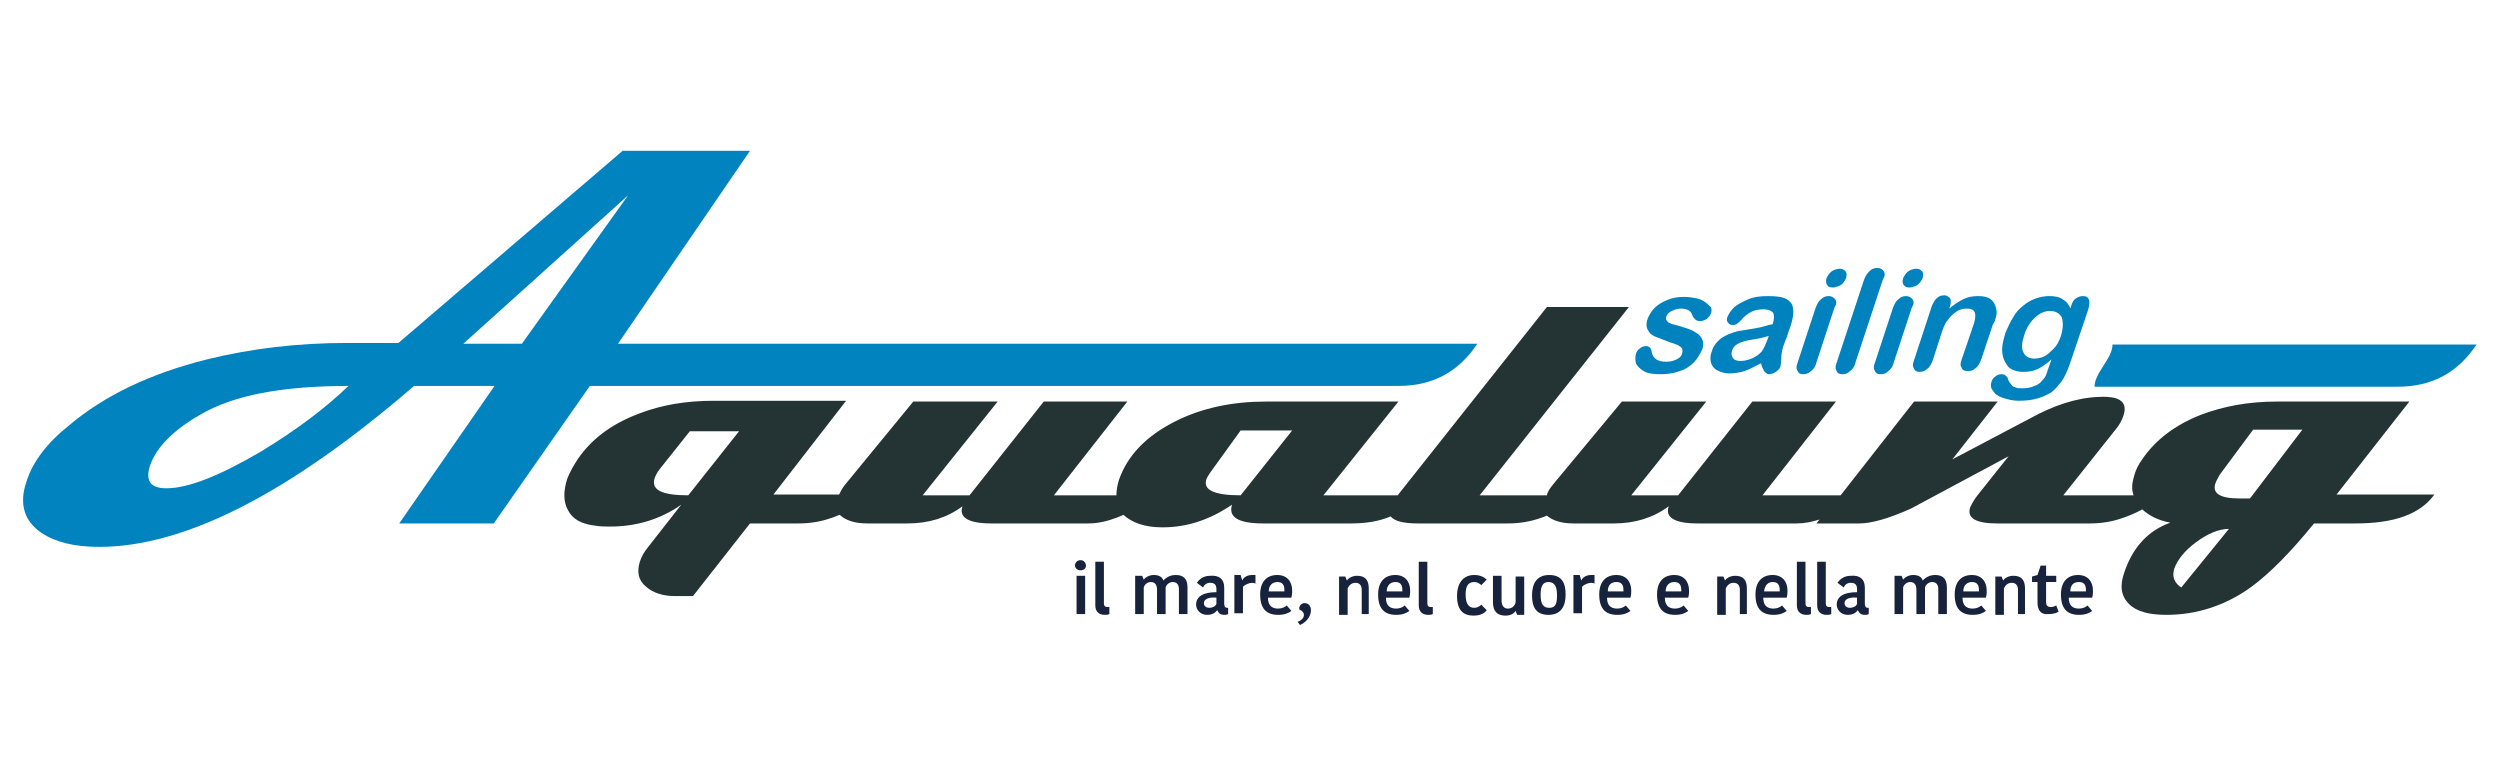
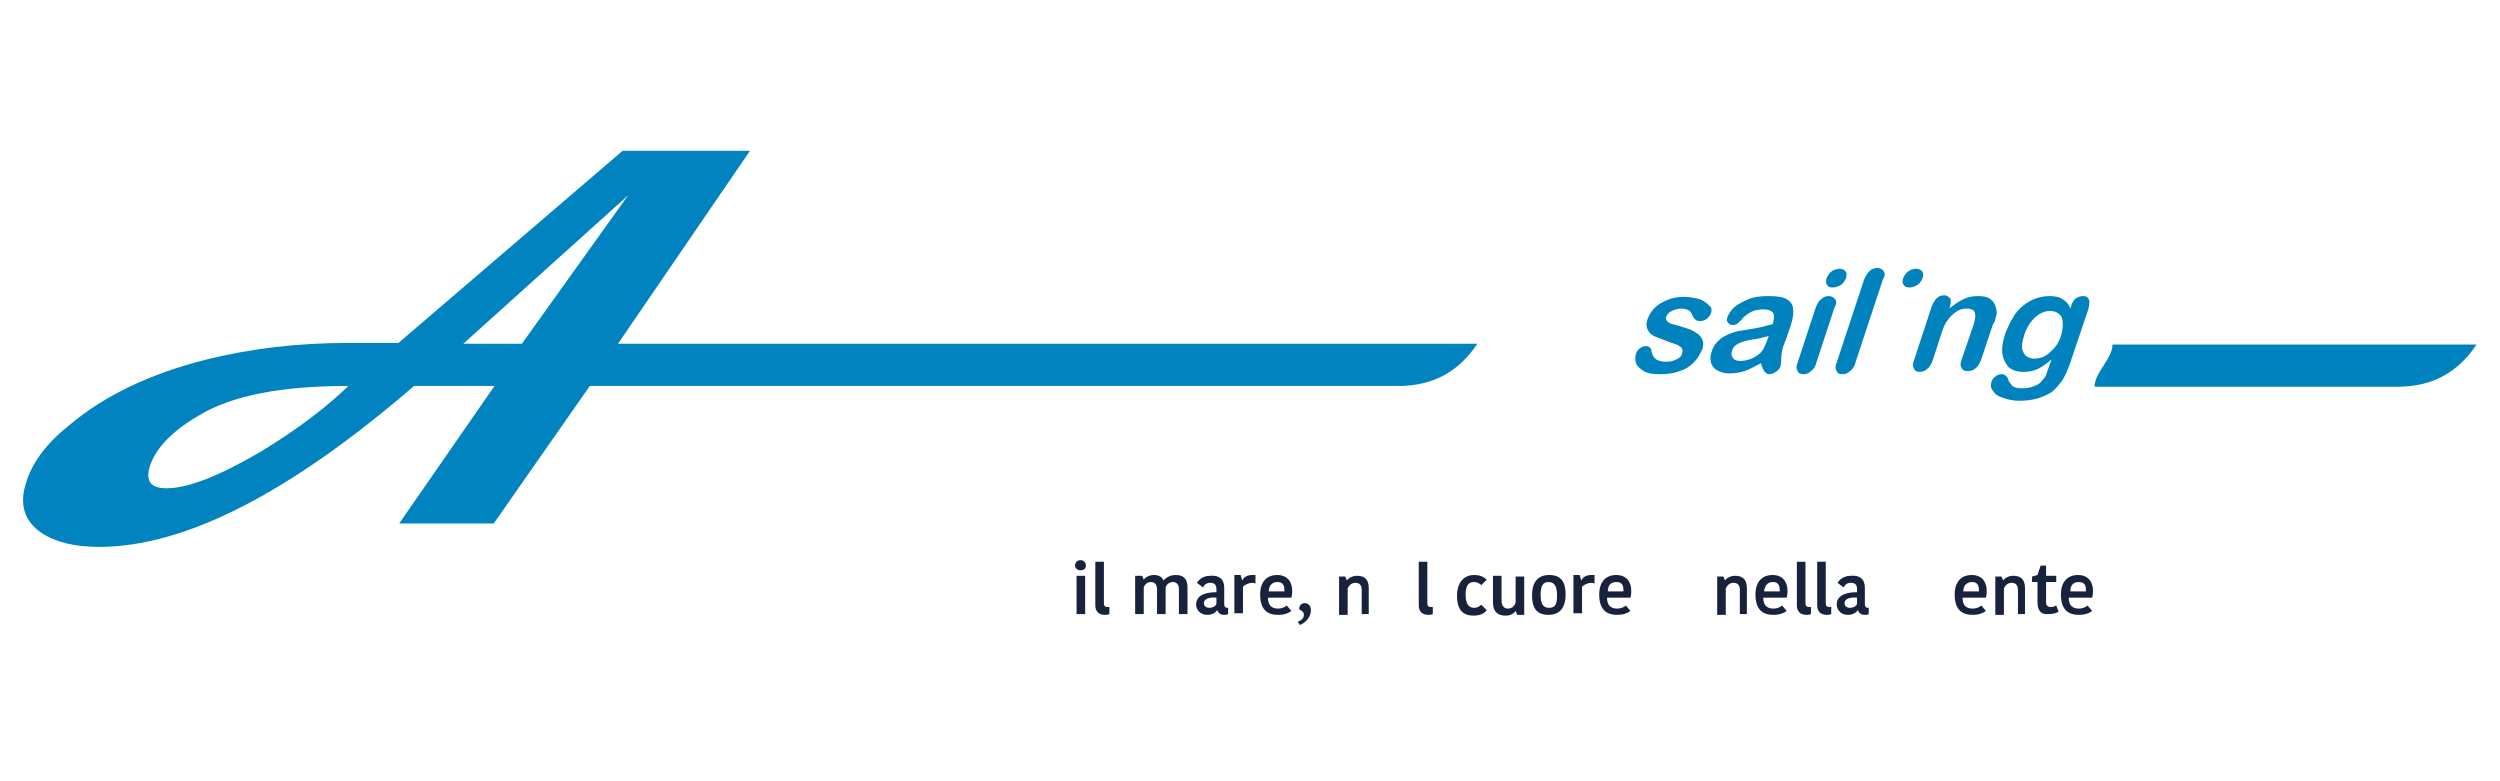
<svg xmlns="http://www.w3.org/2000/svg" version="1.1" id="Livello_1" x="0px" y="0px" viewBox="0 0 320 100" style="enable-background:new 0 0 320 100;" xml:space="preserve">
  <style type="text/css"> .st0{fill:#0083BF;} .st1{fill:#0082BE;} .st2{fill:#243434;} .st3{fill:#17233C;} </style>
  <g>
    <g>
      <path class="st0" d="M189.1,44c-2.4,3.6-5.7,5.4-10.1,5.4H75.5L63.2,67H51.1l12.2-17.6H53C37,63.2,23.6,70,12.7,70 c-3.2,0-5.6-0.6-7.4-1.8c-2.2-1.5-2.9-3.7-1.9-6.6c0.8-2.5,2.6-4.9,5.5-7.2c4.5-3.8,10.4-6.6,17.6-8.4c5.7-1.4,11.6-2.1,17.9-2.1 H51l28.7-24.6H96L79.1,44H189.1z M44.6,49.4c-8.5,0-14.8,1.2-19,3.7c-3.5,2-5.6,4.2-6.4,6.5c-0.6,1.9,0,2.9,2.1,2.9 c2.8,0,6.8-1.6,12.1-4.7C38,55,41.7,52.2,44.6,49.4z M80.4,25L59.3,44h7.5L80.4,25z" />
    </g>
  </g>
  <g>
    <path class="st1" d="M270.4,44.1c0,1.8-2.3,3.6-2.3,5.4h38.8c4.4,0,7.7-1.8,10.1-5.4H270.4z" />
  </g>
-   <path class="st2" d="M299,63.4l9.4-12h-17c-3.6,0-6.8,0.6-9.7,1.7c-3.3,1.3-5.8,3.2-7.5,5.7c-0.5,0.7-0.8,1.3-1,2 c-0.3,1-0.4,1.8-0.1,2.6h-9l6.6-8.3c0.6-0.7,0.9-1.3,1.1-1.9c0.5-1.5-0.2-2.3-2.1-2.4c-2.9-0.1-5.8,0.7-8.8,2.2l-11,5.8l5.8-7.4 h-10.7l-9.4,12h-10l9.4-12h-10.7l-9.5,12h-6l9.6-12h-10.8L198.8,62c-0.4,0.5-0.7,0.9-0.8,1.4h-8.6l19.1-24.1h-10.5l-19.1,24.1h-9.5 l9.6-12h-17c-4.2,0-8.1,0.8-11.5,2.5c-3.8,1.9-6.2,4.4-7.3,7.6c-0.2,0.7-0.3,1.3-0.3,1.9h-8l9.4-12h-10.7l-9.5,12h-6l9.6-12h-10.8 L108.2,62c-0.4,0.5-0.6,0.9-0.8,1.3H99l9.3-12h-17c-3.4,0-6.5,0.5-9.4,1.6c-3.5,1.3-6.1,3.2-7.9,5.8c-0.6,0.9-1.1,1.8-1.4,2.6 c-0.5,1.6-0.5,2.9,0.1,4c0.6,1.2,1.8,1.8,3.6,2c0.6,0.1,1.2,0.1,1.8,0.1c3.3,0,6.4-0.9,9.1-2.8l-4.3,5.5c-0.5,0.6-0.8,1.2-1,1.8 c-0.4,1.3-0.2,2.4,0.8,3.2c0.9,0.8,2.2,1.2,3.7,1.2h2.3L96,67h6.2c1.4,0,2.8-0.2,4.2-0.7c0.4-0.1,0.7-0.3,1.1-0.4 c0,0,0.1,0.1,0.1,0.1c0.7,0.6,1.8,1,3.4,1h5.2c2.6,0,5-0.7,7-2.2c-0.5,1.4,0.7,2.2,3.7,2.2h12.4c1.3,0,2.5-0.3,3.8-0.8 c0.2-0.1,0.5-0.2,0.7-0.3c1.1,1,2.7,1.6,5,1.6c3.2,0,6.1-1,8.9-2.9c-0.5,1.6,0.8,2.4,4,2.4h11.3c1.9,0,3.6-0.3,5-0.9 c0.5,0.6,1.6,0.9,3.5,0.9h11.5c1.4,0,2.8-0.2,4.2-0.7c0.3-0.1,0.6-0.2,0.8-0.3c0,0,0,0,0,0c0.7,0.6,1.8,1,3.4,1h5.2 c2.6,0,5-0.7,7-2.2c-0.5,1.4,0.7,2.2,3.7,2.2H230c1,0,1.9-0.2,2.9-0.5l-0.4,0.5h5.5c1.5,0,3.7-0.6,6.6-1.9l12.5-6.7l-3.9,4.9 c-0.5,0.6-0.8,1.2-1,1.6c-0.5,1.4,0.7,2.1,3.4,2.1h11.9c1.4,0,2.8-0.2,4.2-0.7c0.9-0.3,1.8-0.7,2.5-1.1c0.9,0.8,2,1.4,3.6,1.7 c-2.8,1-4.8,3.1-5.9,6.4c-0.6,1.7-0.4,3,0.6,4c1,1,2.6,1.4,4.8,1.4c3.9,0,7.6-1.2,10.9-3.6c2.3-1.7,4.9-4.3,8-8.1h5.3 c5,0,8.3-1.2,10.1-3.7H299z M88.1,63.4c-3.4,0-4.8-0.7-4.3-2.2c0.1-0.3,0.3-0.7,0.6-1.1l3.9-4.9h6.3L88.1,63.4z M158.8,63.4 c-3.4,0-4.8-0.7-4.4-2c0.1-0.3,0.3-0.6,0.5-0.9l3.9-5.4h6.6L158.8,63.4z M279.2,75.2c-0.9-0.6-1.2-1.4-0.9-2.4 c0.4-1.1,1.3-2.3,2.8-3.4c1.5-1.1,2.9-1.7,4.2-1.7L279.2,75.2z M288,63.8c-0.2,0-0.4,0-0.7,0c-0.3,0-0.5,0-0.7,0c-2.5,0-3.5-0.7-3-2 c0.1-0.3,0.3-0.6,0.5-1l4.3-5.8h6.3L288,63.8z" />
  <g>
    <path class="st1" d="M218.3,38.7c-0.3-0.2-0.6-0.4-1.1-0.5c-0.5-0.1-1-0.2-1.6-0.2c-0.8,0-1.5,0.1-2.2,0.4c-0.7,0.3-1.2,0.6-1.6,1 c-0.4,0.4-0.7,0.9-0.9,1.4c-0.2,0.5-0.2,1,0,1.4c0.2,0.4,0.5,0.7,1,0.9c0.5,0.2,1.1,0.4,1.8,0.7c0.7,0.2,1.2,0.4,1.4,0.6 c0.3,0.2,0.3,0.5,0.2,0.9c-0.1,0.3-0.3,0.5-0.7,0.7c-0.4,0.2-0.8,0.3-1.3,0.3c-0.6,0-1-0.1-1.3-0.3c-0.3-0.2-0.5-0.5-0.6-1 c0-0.2-0.1-0.4-0.2-0.5c-0.1-0.1-0.3-0.2-0.5-0.2c-0.3,0-0.6,0.1-0.8,0.3c-0.3,0.2-0.4,0.4-0.5,0.7c-0.1,0.4-0.1,0.8,0,1.2 c0.2,0.4,0.5,0.7,1,1c0.5,0.3,1.2,0.4,2.1,0.4c0.9,0,1.7-0.1,2.5-0.4c0.7-0.2,1.3-0.6,1.8-1.1c0.5-0.5,0.8-1.1,1.1-1.7 c0.1-0.4,0.2-0.8,0-1.2c-0.1-0.3-0.4-0.7-0.8-0.9c-0.4-0.3-0.9-0.5-1.6-0.7c-0.6-0.2-1-0.3-1.4-0.4c-0.3-0.1-0.6-0.2-0.7-0.4 c-0.2-0.2-0.2-0.4-0.1-0.6c0.1-0.3,0.3-0.5,0.7-0.7c0.4-0.2,0.8-0.3,1.2-0.3c0.4,0,0.7,0.1,0.9,0.2c0.2,0.1,0.4,0.3,0.5,0.6 c0.1,0.3,0.3,0.5,0.4,0.6c0.1,0.1,0.3,0.2,0.6,0.2c0.3,0,0.6-0.1,0.9-0.3c0.2-0.2,0.4-0.4,0.5-0.7c0.1-0.3,0.1-0.5,0-0.8 C218.8,39.2,218.6,38.9,218.3,38.7z" />
    <path class="st1" d="M228.7,38.3c-0.5-0.3-1.3-0.4-2.4-0.4c-1,0-1.8,0.1-2.5,0.4c-0.7,0.3-1.3,0.6-1.8,1c-0.4,0.4-0.7,0.8-0.9,1.3 c-0.1,0.3-0.1,0.5,0.1,0.7c0.1,0.2,0.3,0.3,0.6,0.3c0.3,0,0.5-0.1,0.6-0.2s0.4-0.3,0.7-0.7c0.3-0.3,0.7-0.6,1.1-0.8 c0.4-0.2,0.9-0.3,1.5-0.3c0.7,0,1.1,0.2,1.3,0.5c0.1,0.3,0.1,0.8-0.1,1.4c-0.6,0.1-1.1,0.3-1.6,0.4c-0.5,0.1-1,0.2-1.7,0.3 c-0.7,0.1-1.1,0.2-1.2,0.2c-0.8,0.2-1.5,0.5-2.1,0.9c-0.6,0.5-1,1-1.2,1.7c-0.2,0.5-0.2,1-0.1,1.4c0.1,0.4,0.4,0.8,0.8,1 c0.4,0.2,0.9,0.4,1.5,0.4c0.7,0,1.3-0.1,2-0.3c0.6-0.2,1.3-0.6,2.1-1c0.1,0.4,0.3,0.8,0.4,1c0.2,0.2,0.4,0.4,0.6,0.4 c0.3,0,0.6-0.1,0.9-0.3c0.3-0.2,0.5-0.4,0.6-0.7c0-0.1,0.1-0.5,0.1-1c0-0.5,0.1-1,0.2-1.4c0.2-0.5,0.3-0.9,0.5-1.3 c0.1-0.4,0.3-0.9,0.5-1.5c0.3-0.9,0.4-1.6,0.3-2.2C229.5,39,229.2,38.6,228.7,38.3z M226.3,43.3c-0.3,0.8-0.6,1.5-0.9,1.8 c-0.3,0.3-0.7,0.6-1.2,0.8c-0.5,0.2-1,0.3-1.4,0.3c-0.5,0-0.8-0.1-1-0.4c-0.2-0.3-0.2-0.6-0.1-0.9c0.1-0.4,0.3-0.6,0.6-0.8 s0.6-0.3,0.9-0.4c0.3-0.1,0.8-0.2,1.5-0.3c0.7-0.1,1.3-0.3,1.7-0.4L226.3,43.3z" />
    <path class="st1" d="M234.9,38.3c-0.2-0.2-0.4-0.4-0.8-0.4c-0.4,0-0.7,0.1-1,0.4c-0.3,0.2-0.5,0.6-0.7,1.1l-2.3,7 c-0.2,0.5-0.2,0.8,0,1.1c0.1,0.3,0.4,0.4,0.7,0.4c0.4,0,0.7-0.1,1-0.4c0.3-0.2,0.6-0.6,0.7-1.1l2.3-7 C235.1,38.9,235.1,38.6,234.9,38.3z" />
    <path class="st1" d="M234.6,36.8c0.3,0,0.6-0.1,1-0.3c0.3-0.2,0.5-0.5,0.7-0.9c0.1-0.4,0.1-0.7-0.1-0.9c-0.2-0.2-0.4-0.3-0.7-0.3 c-0.3,0-0.7,0.1-1,0.3c-0.3,0.2-0.5,0.5-0.7,0.9c-0.1,0.4-0.1,0.7,0.1,0.9C234,36.7,234.2,36.8,234.6,36.8z" />
    <path class="st1" d="M241.1,34.7c-0.1-0.2-0.4-0.4-0.8-0.4s-0.7,0.1-1,0.4c-0.3,0.3-0.5,0.6-0.7,1.1l-3.5,10.6 c-0.2,0.5-0.2,0.8,0,1.1c0.1,0.3,0.4,0.4,0.7,0.4c0.4,0,0.7-0.1,1-0.4c0.3-0.2,0.6-0.6,0.7-1.1l3.5-10.6 C241.3,35.3,241.3,35,241.1,34.7z" />
    <path class="st1" d="M244.4,36.8c0.3,0,0.6-0.1,1-0.3c0.3-0.2,0.5-0.5,0.7-0.9c0.1-0.4,0.1-0.7-0.1-0.9c-0.2-0.2-0.4-0.3-0.7-0.3 c-0.3,0-0.7,0.1-1,0.3c-0.3,0.2-0.5,0.5-0.7,0.9c-0.1,0.4-0.1,0.7,0.1,0.9C243.8,36.7,244.1,36.8,244.4,36.8z" />
-     <path class="st1" d="M244.8,38.3c-0.2-0.2-0.4-0.4-0.8-0.4c-0.4,0-0.7,0.1-1,0.4c-0.3,0.2-0.5,0.6-0.7,1.1l-2.3,7 c-0.2,0.5-0.2,0.8,0,1.1c0.1,0.3,0.4,0.4,0.7,0.4c0.4,0,0.7-0.1,1-0.4c0.3-0.2,0.6-0.6,0.7-1.1l2.3-7C245,38.9,245,38.6,244.8,38.3 z" />
    <path class="st1" d="M255.5,40.5c0.1-0.3,0.1-0.7,0-1c-0.1-0.5-0.3-0.9-0.7-1.2c-0.4-0.3-0.9-0.4-1.6-0.4c-0.7,0-1.3,0.1-1.9,0.4 c-0.6,0.3-1.2,0.7-1.8,1.2l0.1-0.3c0.1-0.3,0.1-0.5,0.1-0.7c0-0.2-0.1-0.4-0.3-0.5c-0.1-0.1-0.3-0.2-0.5-0.2 c-0.4,0-0.7,0.1-0.9,0.3c-0.3,0.2-0.5,0.6-0.7,1l-2.3,7c-0.2,0.5-0.2,0.8,0,1.1c0.1,0.3,0.4,0.4,0.7,0.4c0.4,0,0.7-0.1,1-0.4 c0.3-0.2,0.5-0.6,0.7-1.1l1-3.1c0.3-1,0.6-1.7,0.9-2c0.3-0.5,0.7-0.8,1.1-1.1c0.4-0.3,0.9-0.4,1.3-0.4c0.7,0,1,0.2,1.1,0.6 c0.1,0.4,0,1-0.3,1.8l-1.4,4.1c-0.2,0.5-0.2,0.8,0,1.1c0.1,0.3,0.4,0.4,0.8,0.4c0.4,0,0.7-0.1,1-0.4c0.3-0.2,0.5-0.6,0.7-1.1 l1.5-4.5C255.3,41.3,255.4,40.9,255.5,40.5z" />
    <path class="st1" d="M267.4,38.4c-0.1-0.3-0.3-0.5-0.8-0.5c-0.3,0-0.6,0.1-0.9,0.3c-0.3,0.2-0.5,0.6-0.6,1l-0.1,0.3 c-0.2-0.6-0.6-1-1-1.2c-0.4-0.3-1-0.4-1.7-0.4c-0.6,0-1.1,0.1-1.7,0.3c-0.6,0.2-1.1,0.5-1.6,0.9c-0.5,0.4-1,0.9-1.3,1.5 c-0.4,0.6-0.7,1.3-1,2c-0.3,1-0.5,1.8-0.4,2.6c0.1,0.8,0.4,1.3,0.8,1.8c0.5,0.4,1.1,0.6,1.9,0.6c0.7,0,1.3-0.1,1.9-0.4 c0.6-0.3,1.1-0.7,1.7-1.2c-0.3,0.8-0.5,1.4-0.6,1.7c-0.1,0.4-0.3,0.7-0.6,1c-0.2,0.3-0.6,0.6-1,0.7c-0.4,0.2-0.9,0.3-1.6,0.3 c-0.3,0-0.6,0-0.8-0.1c-0.2-0.1-0.4-0.1-0.5-0.3c-0.1-0.1-0.2-0.3-0.3-0.4c-0.1-0.2-0.2-0.3-0.2-0.5c-0.2-0.3-0.4-0.5-0.8-0.5 c-0.3,0-0.6,0.1-0.8,0.3c-0.3,0.2-0.4,0.4-0.5,0.7c-0.1,0.4-0.1,0.8,0.2,1.1c0.2,0.4,0.6,0.7,1.2,0.9c0.6,0.2,1.3,0.4,2.1,0.4 c0.9,0,1.7-0.1,2.4-0.3c0.7-0.2,1.3-0.5,1.8-0.8c0.5-0.4,0.9-0.9,1.3-1.4c0.4-0.6,0.7-1.3,1-2.1l2.4-7.1 C267.4,39.2,267.5,38.7,267.4,38.4z M263.8,43c-0.2,0.6-0.5,1.2-0.9,1.6c-0.4,0.4-0.8,0.8-1.2,1c-0.4,0.2-0.9,0.3-1.3,0.3 c-0.7,0-1.2-0.3-1.4-0.8c-0.3-0.5-0.2-1.3,0.1-2.2c0.3-1,0.8-1.7,1.4-2.3c0.6-0.5,1.2-0.8,1.9-0.8c0.7,0,1.2,0.3,1.5,0.8 C264.1,41.2,264.1,42,263.8,43z" />
  </g>
  <g>
    <g>
      <path class="st3" d="M138.3,71.7c0.4,0,0.7,0.3,0.7,0.7c0,0.4-0.3,0.6-0.7,0.6c-0.4,0-0.7-0.3-0.7-0.6 C137.6,72,137.9,71.7,138.3,71.7z M137.8,73.7h1.1v4.9h-1.1V73.7z" />
      <path class="st3" d="M141.3,71.9v5.3c0,0.4,0.2,0.5,0.4,0.5c0.1,0,0.2,0,0.3,0v0.9c-0.2,0.1-0.4,0.1-0.6,0.1 c-0.7,0-1.2-0.4-1.2-1.2v-5.6H141.3z" />
      <path class="st3" d="M150.5,73.6c1,0,1.5,0.5,1.5,1.6v3.4h-1.1v-3.2c0-0.6-0.3-0.9-0.8-0.9c-0.4,0-0.8,0.3-0.9,0.7v3.4h-1.1v-3.1 c0-0.7-0.3-1-0.8-1c-0.4,0-0.8,0.3-0.9,0.7v3.4h-1.1v-4.9h0.9l0.2,0.5h0c0.2-0.3,0.7-0.6,1.3-0.6c0.7,0,1.1,0.3,1.2,0.7h0 C149.3,73.9,149.8,73.6,150.5,73.6z" />
      <path class="st3" d="M156.7,75.2v2.1c0,0.3,0.1,0.5,0.4,0.5h0.1v0.8c-0.2,0.1-0.3,0.1-0.5,0.1c-0.5,0-0.7-0.2-0.9-0.6h0 c-0.2,0.3-0.6,0.6-1.3,0.6c-0.9,0-1.4-0.7-1.4-1.3c0-1.1,1-1.6,2.6-1.6v-0.4c0-0.6-0.3-0.8-0.8-0.8c-0.5,0-0.8,0.3-0.9,0.6 l-0.8-0.6c0.2-0.3,0.7-0.9,1.7-0.9C156,73.6,156.7,74.1,156.7,75.2z M155.7,76.5c-1-0.1-1.6,0.2-1.6,0.7c0,0.3,0.2,0.6,0.7,0.6 c0.4,0,0.8-0.2,0.9-0.5V76.5z" />
      <path class="st3" d="M160.9,74.7c-0.2,0-0.4-0.1-0.6-0.1c-0.4,0-0.9,0.2-1.2,0.5v3.4h-1.1v-4.9h0.8l0.2,0.7h0 c0.2-0.4,0.6-0.7,1.3-0.7c0.2,0,0.3,0,0.4,0V74.7z" />
      <path class="st3" d="M165.3,78.2c-0.4,0.3-0.9,0.5-1.7,0.5c-1.5,0-2.3-0.8-2.3-2.6c0-1.7,0.9-2.5,2.2-2.5c1.2,0,1.9,0.8,1.9,2 c0,0.2,0,0.5-0.1,0.9h-3c0,0.9,0.4,1.4,1.3,1.4c0.5,0,0.9-0.2,1.1-0.4L165.3,78.2z M162.4,75.7h2v-0.2c0-0.7-0.3-1-0.9-1 C162.9,74.5,162.4,74.9,162.4,75.7z" />
      <path class="st3" d="M166.1,79.6c0.5-0.2,0.8-0.5,0.8-0.9c0-0.3-0.2-0.5-0.6-0.7v-0.1c0-0.4,0.3-0.7,0.7-0.7 c0.5,0,0.8,0.4,0.8,0.9c0,0.9-0.7,1.6-1.4,1.9L166.1,79.6z" />
      <path class="st3" d="M175.4,78.6h-1.1v-3.1c0-0.6-0.3-0.9-0.8-0.9c-0.5,0-0.8,0.3-1,0.7v3.4h-1.1v-4.9h0.8l0.2,0.5h0 c0.2-0.3,0.7-0.6,1.3-0.6c1,0,1.5,0.5,1.5,1.6V78.6z" />
-       <path class="st3" d="M180.4,78.2c-0.4,0.3-0.9,0.5-1.7,0.5c-1.5,0-2.3-0.8-2.3-2.6c0-1.7,0.9-2.5,2.2-2.5c1.2,0,1.9,0.8,1.9,2 c0,0.2,0,0.5-0.1,0.9h-3c0,0.9,0.4,1.4,1.3,1.4c0.5,0,0.9-0.2,1.1-0.4L180.4,78.2z M177.5,75.7h2v-0.2c0-0.7-0.3-1-0.9-1 C178,74.5,177.5,74.9,177.5,75.7z" />
      <path class="st3" d="M182.7,71.9v5.3c0,0.4,0.2,0.5,0.4,0.5c0.1,0,0.2,0,0.3,0v0.9c-0.2,0.1-0.4,0.1-0.6,0.1 c-0.7,0-1.2-0.4-1.2-1.2v-5.6H182.7z" />
      <path class="st3" d="M188.7,73.6c0.8,0,1.3,0.3,1.6,0.6l-0.7,0.7c-0.1-0.1-0.4-0.4-0.9-0.4c-0.7,0-1.1,0.4-1.1,1.6 c0,1.2,0.4,1.7,1.1,1.7c0.4,0,0.7-0.2,0.9-0.4l0.7,0.7c-0.2,0.3-0.7,0.7-1.7,0.7c-1.3,0-2.1-0.7-2.1-2.5 C186.5,74.5,187.4,73.6,188.7,73.6z" />
      <path class="st3" d="M191.1,73.7h1.1v3.2c0,0.6,0.3,1,0.8,1c0.6,0,0.9-0.4,1-0.8v-3.3h1.1v4.9h-0.9l-0.2-0.5h0 c-0.2,0.3-0.6,0.6-1.3,0.6c-1,0-1.6-0.5-1.6-1.7V73.7z" />
      <path class="st3" d="M196.1,76.2c0-1.5,0.6-2.6,2.2-2.6c1.6,0,2.1,1,2.1,2.5c0,1.5-0.6,2.6-2.2,2.6 C196.6,78.7,196.1,77.7,196.1,76.2z M198.3,77.8c0.8,0,1-0.5,1-1.6c0-1.1-0.3-1.7-1.1-1.7c-0.7,0-1,0.5-1,1.6 C197.2,77.3,197.5,77.8,198.3,77.8z" />
      <path class="st3" d="M204.3,74.7c-0.2,0-0.4-0.1-0.6-0.1c-0.4,0-0.9,0.2-1.2,0.5v3.4h-1.1v-4.9h0.8l0.2,0.7h0 c0.2-0.4,0.6-0.7,1.3-0.7c0.2,0,0.3,0,0.4,0V74.7z" />
      <path class="st3" d="M208.7,78.2c-0.4,0.3-0.9,0.5-1.7,0.5c-1.5,0-2.3-0.8-2.3-2.6c0-1.7,0.9-2.5,2.2-2.5c1.2,0,1.9,0.8,1.9,2 c0,0.2,0,0.5-0.1,0.9h-3c0,0.9,0.4,1.4,1.3,1.4c0.5,0,0.9-0.2,1.1-0.4L208.7,78.2z M205.8,75.7h2v-0.2c0-0.7-0.3-1-0.9-1 C206.2,74.5,205.8,74.9,205.8,75.7z" />
-       <path class="st3" d="M216.1,78.2c-0.4,0.3-0.9,0.5-1.7,0.5c-1.5,0-2.3-0.8-2.3-2.6c0-1.7,0.9-2.5,2.2-2.5c1.2,0,1.9,0.8,1.9,2 c0,0.2,0,0.5-0.1,0.9h-3c0,0.9,0.4,1.4,1.3,1.4c0.5,0,0.9-0.2,1.1-0.4L216.1,78.2z M213.2,75.7h2v-0.2c0-0.7-0.3-1-0.9-1 C213.7,74.5,213.2,74.9,213.2,75.7z" />
      <path class="st3" d="M223.8,78.6h-1.1v-3.1c0-0.6-0.3-0.9-0.8-0.9c-0.5,0-0.8,0.3-1,0.7v3.4h-1.1v-4.9h0.8l0.2,0.5h0 c0.2-0.3,0.7-0.6,1.3-0.6c1,0,1.5,0.5,1.5,1.6V78.6z" />
      <path class="st3" d="M228.7,78.2c-0.4,0.3-0.9,0.5-1.7,0.5c-1.5,0-2.3-0.8-2.3-2.6c0-1.7,0.9-2.5,2.2-2.5c1.2,0,1.9,0.8,1.9,2 c0,0.2,0,0.5-0.1,0.9h-3c0,0.9,0.4,1.4,1.3,1.4c0.5,0,0.9-0.2,1.1-0.4L228.7,78.2z M225.8,75.7h2v-0.2c0-0.7-0.3-1-0.9-1 C226.3,74.5,225.9,74.9,225.8,75.7z" />
      <path class="st3" d="M231.1,71.9v5.3c0,0.4,0.2,0.5,0.4,0.5c0.1,0,0.2,0,0.3,0v0.9c-0.2,0.1-0.4,0.1-0.6,0.1 c-0.7,0-1.2-0.4-1.2-1.2v-5.6H231.1z" />
      <path class="st3" d="M233.7,71.9v5.3c0,0.4,0.2,0.5,0.4,0.5c0.1,0,0.2,0,0.3,0v0.9c-0.2,0.1-0.4,0.1-0.6,0.1 c-0.7,0-1.2-0.4-1.2-1.2v-5.6H233.7z" />
      <path class="st3" d="M238.7,75.2v2.1c0,0.3,0.1,0.5,0.4,0.5h0.1v0.8c-0.2,0.1-0.3,0.1-0.5,0.1c-0.5,0-0.7-0.2-0.9-0.6h0 c-0.2,0.3-0.6,0.6-1.3,0.6c-0.9,0-1.4-0.7-1.4-1.3c0-1.1,1-1.6,2.6-1.6v-0.4c0-0.6-0.3-0.8-0.8-0.8c-0.5,0-0.8,0.3-0.9,0.6 l-0.8-0.6c0.2-0.3,0.7-0.9,1.7-0.9C238,73.6,238.7,74.1,238.7,75.2z M237.7,76.5c-1-0.1-1.6,0.2-1.6,0.7c0,0.3,0.2,0.6,0.7,0.6 c0.4,0,0.8-0.2,0.9-0.5V76.5z" />
-       <path class="st3" d="M247.7,73.6c1,0,1.5,0.5,1.5,1.6v3.4h-1.1v-3.2c0-0.6-0.3-0.9-0.8-0.9c-0.4,0-0.8,0.3-0.9,0.7v3.4h-1.1v-3.1 c0-0.7-0.3-1-0.8-1c-0.4,0-0.8,0.3-0.9,0.7v3.4h-1.1v-4.9h0.9l0.2,0.5h0c0.2-0.3,0.7-0.6,1.3-0.6c0.7,0,1.1,0.3,1.2,0.7h0 C246.5,73.9,247,73.6,247.7,73.6z" />
      <path class="st3" d="M254.2,78.2c-0.4,0.3-0.9,0.5-1.7,0.5c-1.5,0-2.3-0.8-2.3-2.6c0-1.7,0.9-2.5,2.2-2.5c1.2,0,1.9,0.8,1.9,2 c0,0.2,0,0.5-0.1,0.9h-3c0,0.9,0.4,1.4,1.3,1.4c0.5,0,0.9-0.2,1.1-0.4L254.2,78.2z M251.3,75.7h2v-0.2c0-0.7-0.3-1-0.9-1 C251.8,74.5,251.3,74.9,251.3,75.7z" />
      <path class="st3" d="M259.4,78.6h-1.1v-3.1c0-0.6-0.3-0.9-0.8-0.9c-0.5,0-0.8,0.3-1,0.7v3.4h-1.1v-4.9h0.8l0.2,0.5h0 c0.2-0.3,0.7-0.6,1.3-0.6c1,0,1.5,0.5,1.5,1.6V78.6z" />
      <path class="st3" d="M260.8,77.1v-2.6h-0.7v-0.7l0.7-0.2l0.4-1.2h0.7v1.3h1.3v0.8h-1.3v2.6c0,0.4,0.2,0.6,0.6,0.6 c0.3,0,0.5-0.1,0.7-0.2l0.3,0.8c-0.2,0.1-0.5,0.3-1.3,0.3C261.3,78.7,260.8,78.2,260.8,77.1z" />
      <path class="st3" d="M267.8,78.2c-0.4,0.3-0.9,0.5-1.7,0.5c-1.5,0-2.3-0.8-2.3-2.6c0-1.7,0.9-2.5,2.2-2.5c1.2,0,1.9,0.8,1.9,2 c0,0.2,0,0.5-0.1,0.9h-3c0,0.9,0.4,1.4,1.3,1.4c0.5,0,0.9-0.2,1.1-0.4L267.8,78.2z M265,75.7h2v-0.2c0-0.7-0.3-1-0.9-1 C265.4,74.5,265,74.9,265,75.7z" />
    </g>
  </g>
</svg>